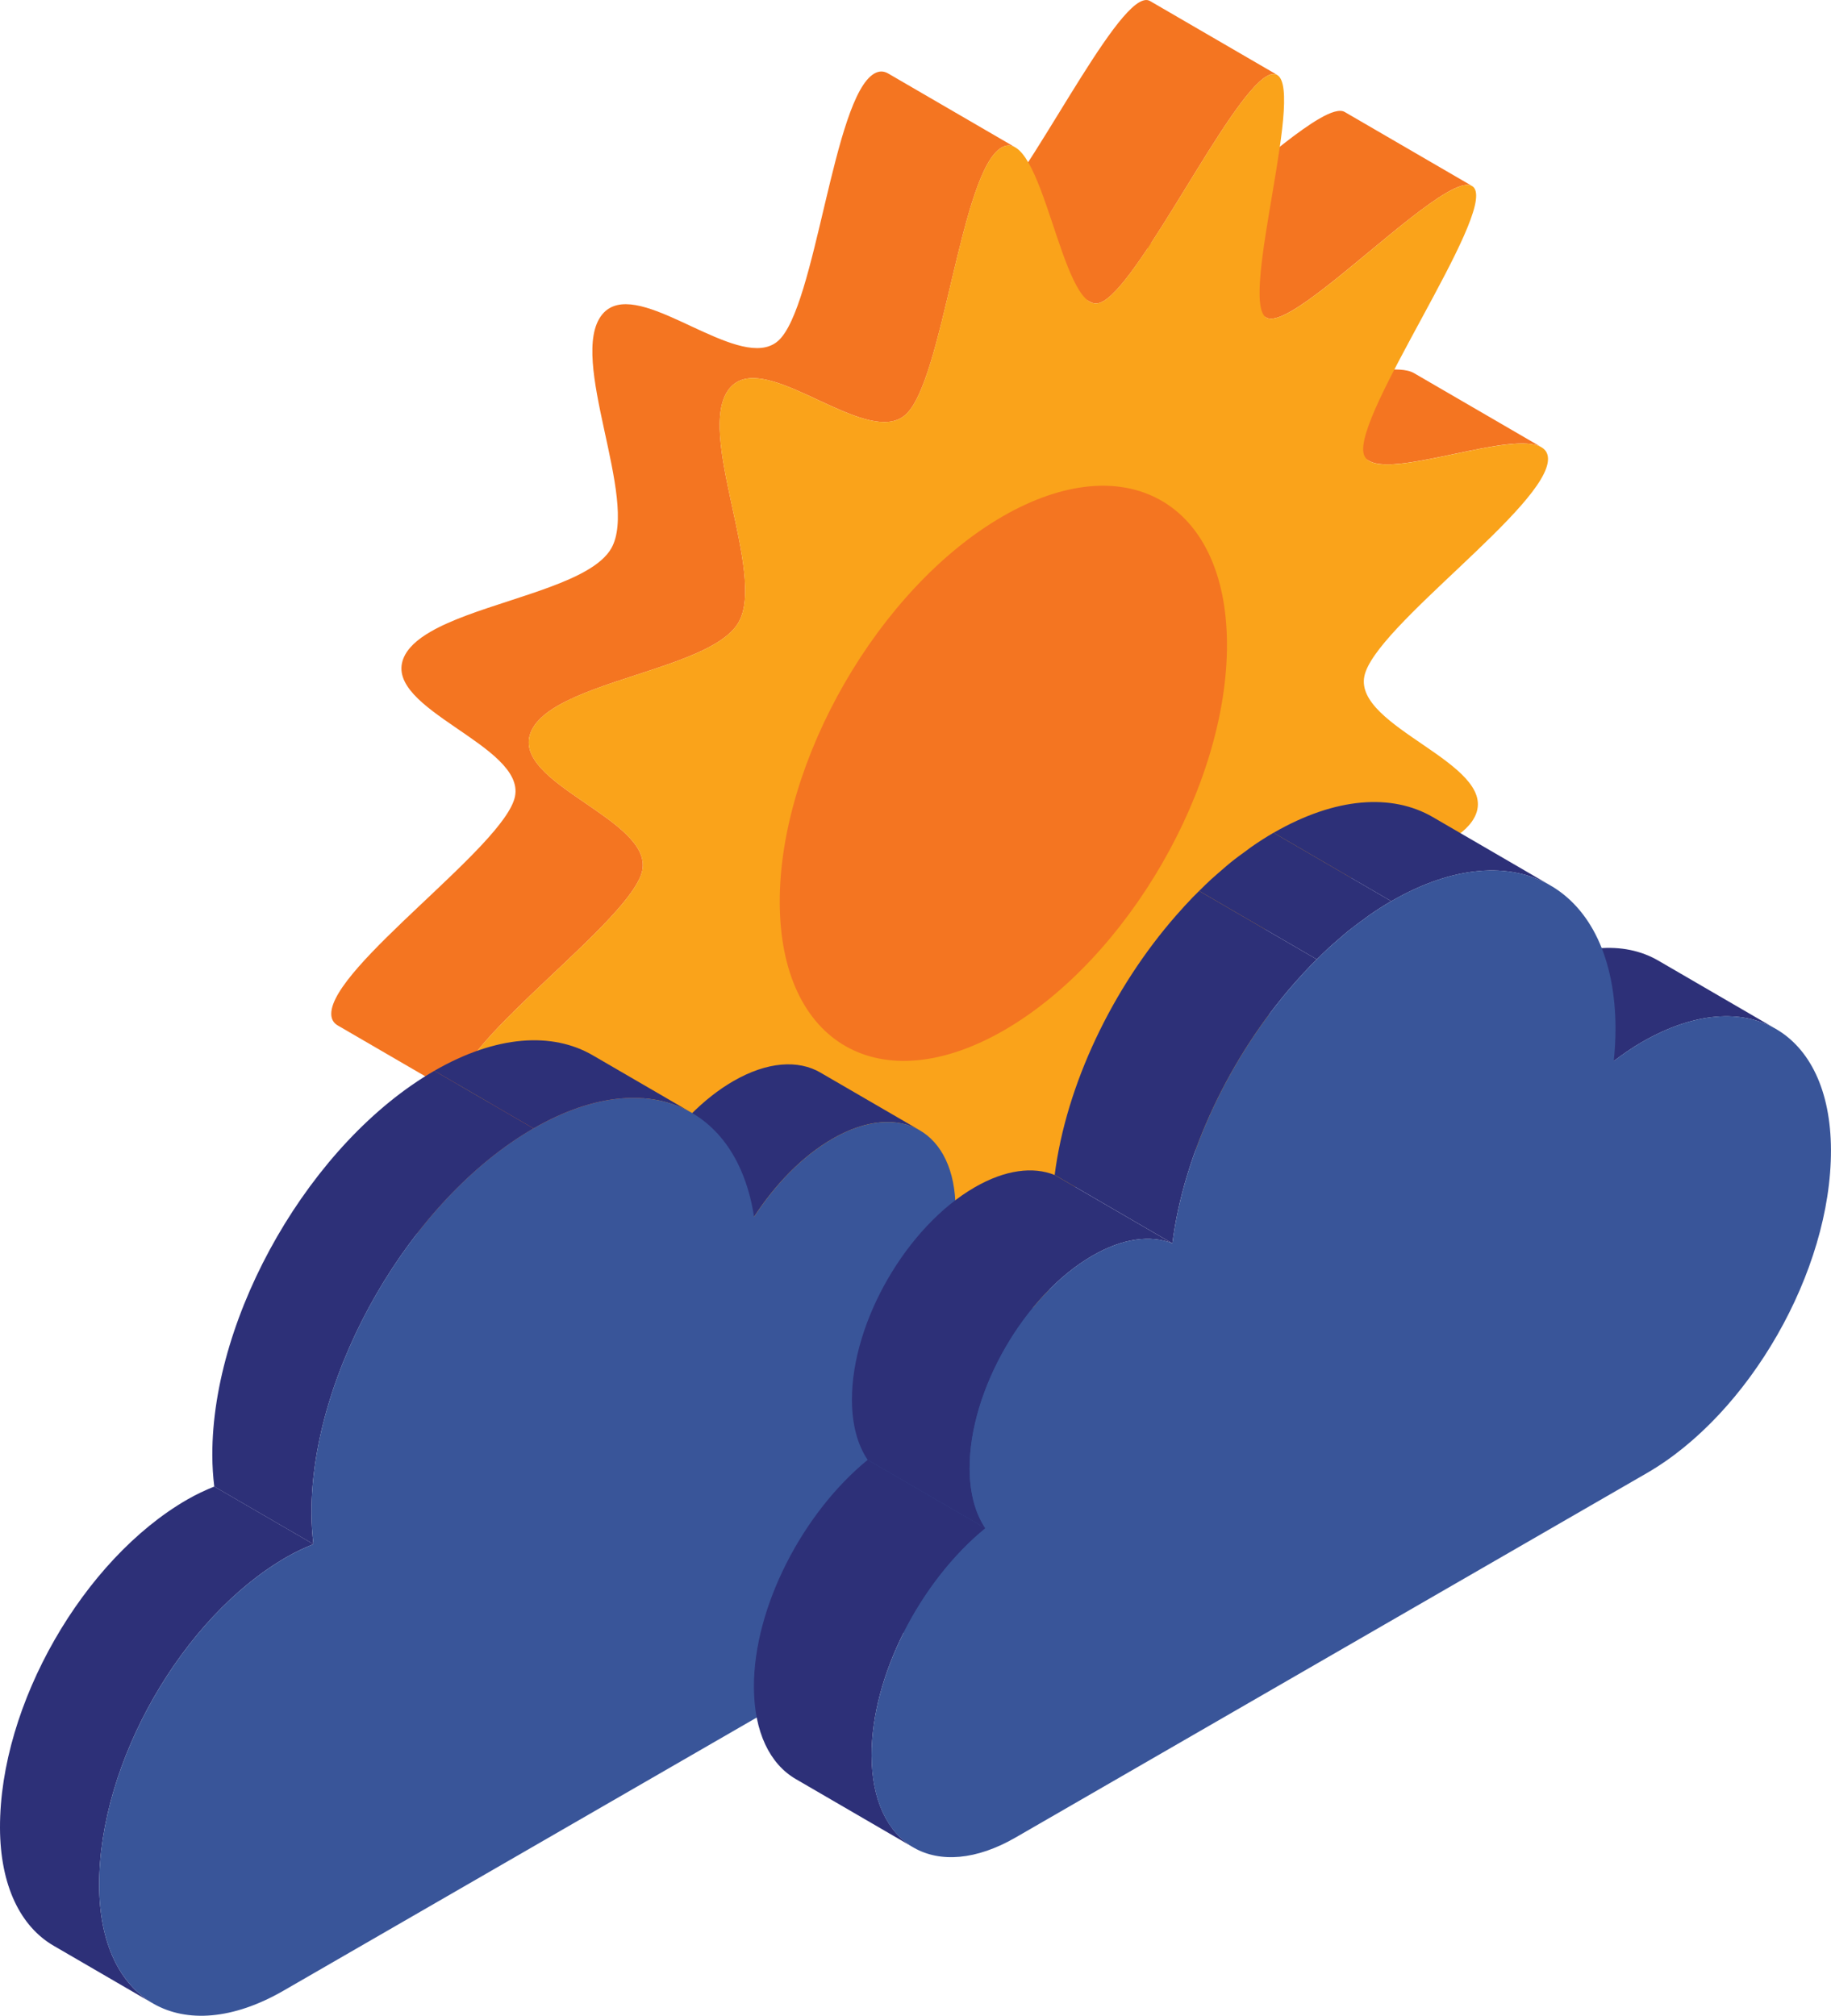
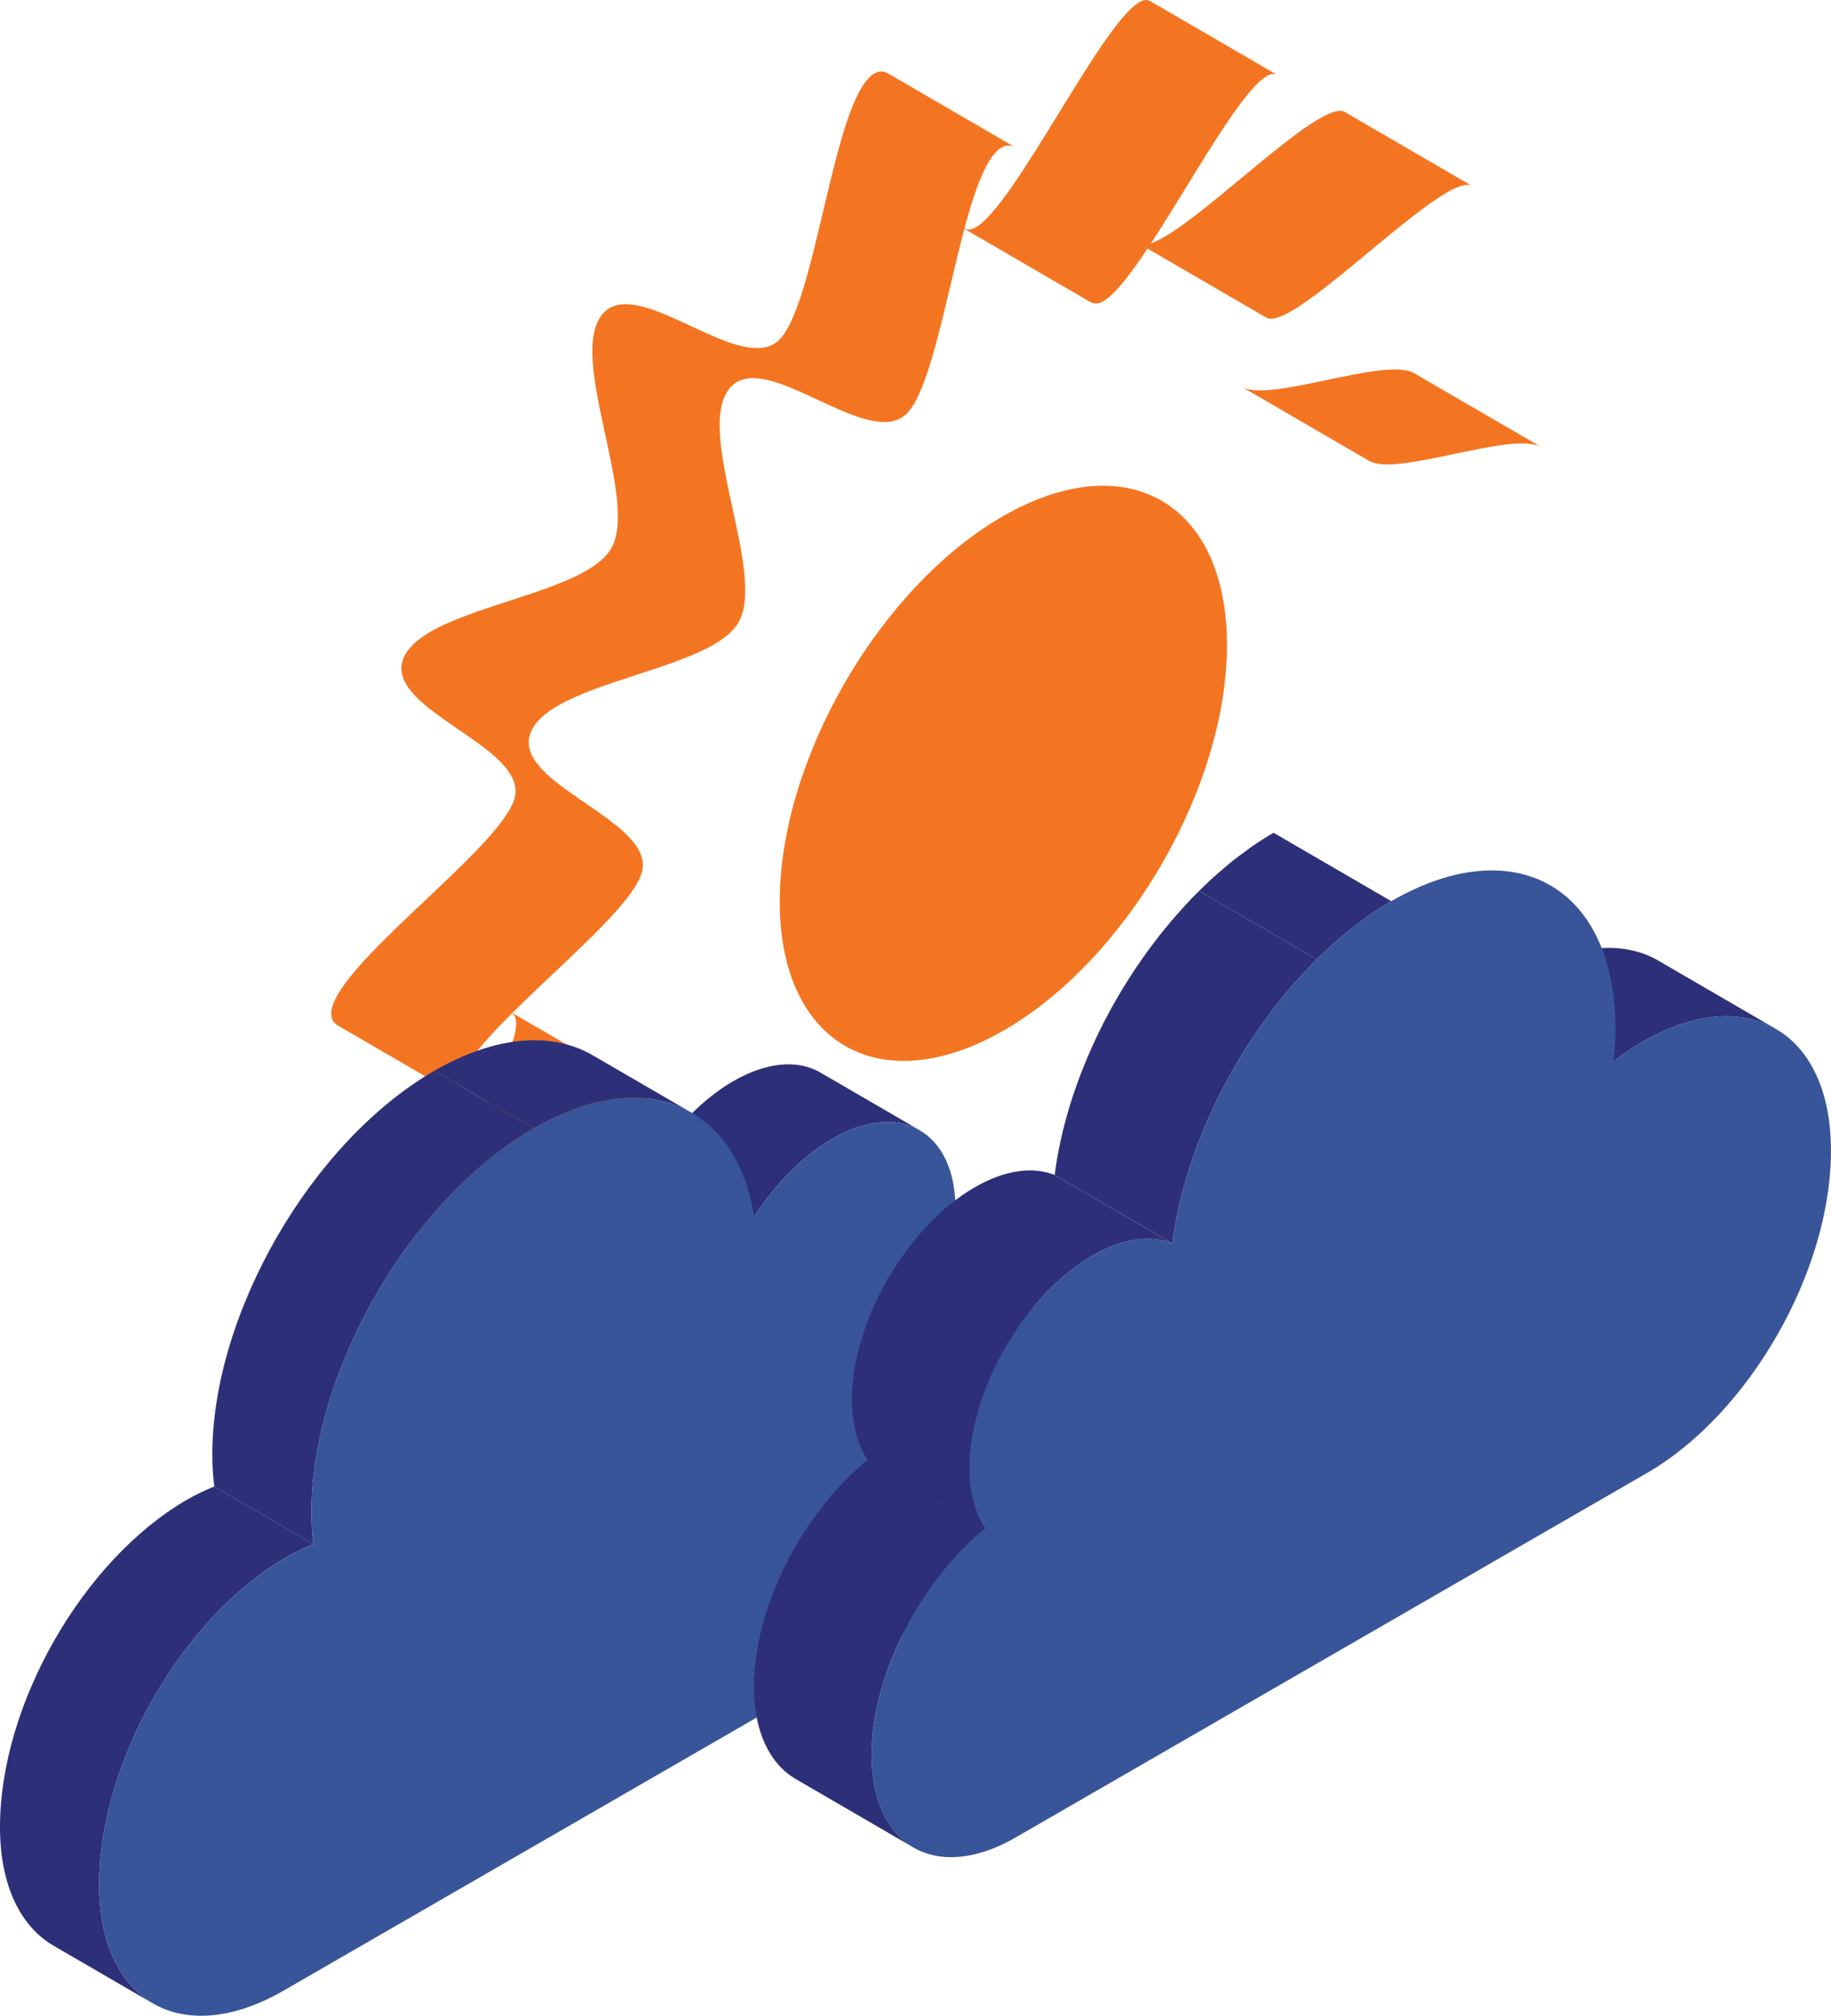
<svg xmlns="http://www.w3.org/2000/svg" id="Layer_2" data-name="Layer 2" viewBox="0 0 516.14 568.32">
  <defs>
    <style>      .cls-1 {        fill: #395599;      }      .cls-1, .cls-2, .cls-3, .cls-4, .cls-5 {        stroke-width: 0px;      }      .cls-2 {        fill: #01a8a1;      }      .cls-3 {        fill: #f47521;      }      .cls-4 {        fill: #faa31a;      }      .cls-5 {        fill: #2d3078;      }    </style>
  </defs>
  <g id="icon_layer" data-name="icon layer">
    <g>
-       <path class="cls-3" d="m279.45,394.49l-35.89-20.86c-8.16-4.74-13.13-38.94-20.98-43.5l35.89,20.86c7.86,4.56,12.82,38.76,20.98,43.5h0Z" />
      <path class="cls-3" d="m385.99,129.96l-35.89-20.86c7.84,4.56,40.38-8.62,48.52-3.89l35.89,20.86c-8.15-4.74-40.68,8.44-48.52,3.89h0Z" />
      <path class="cls-3" d="m205.62,414.91l-35.9-20.86c-7.76-4.51,10.78-64,3.04-68.41l35.89,20.86c7.74,4.41-10.8,63.9-3.04,68.41h0Z" />
      <path class="cls-3" d="m379.06,31.57l35.89,20.86c-1.39-.81-3.9,0-7.13,1.87-5.78,3.34-13.86,10.03-21.94,16.73-8.07,6.68-16.12,13.37-21.87,16.68-3.17,1.83-5.64,2.64-7.02,1.85l-35.89-20.86c1.37.79,3.84-.01,7.02-1.85,5.75-3.31,13.8-10,21.87-16.68,8.07-6.7,16.16-13.4,21.94-16.73,3.23-1.87,5.74-2.68,7.13-1.87Z" />
      <path class="cls-3" d="m150.72,383.64l-35.9-20.86c-.24-.14-.45-.33-.62-.58-5.62-7.9,34.13-64,31.15-75-.24-.87-.78-1.51-1.58-1.98l35.89,20.86c.8.47,1.34,1.11,1.58,1.98,2.98,11-36.77,67.1-31.15,75,.17.24.38.43.63.57h0Z" />
      <path class="cls-3" d="m307.19,85.06l-35.89-20.86c.82.48,1.68.63,2.57.39.4-.11.81-.29,1.25-.54,5.5-3.18,14.32-17.47,23.1-31.74,8.77-14.27,17.53-28.55,22.94-31.68.79-.45,1.51-.67,2.15-.62.31.03.59.12.84.26l35.9,20.86c-.25-.14-.53-.23-.84-.26-.64-.06-1.36.16-2.14.62-5.41,3.13-14.17,17.4-22.94,31.68-8.78,14.28-17.59,28.57-23.1,31.74-.44.25-.86.44-1.25.54-.89.24-1.75.09-2.57-.39h0Z" />
      <path class="cls-3" d="m131.12,309.98l-35.89-20.86c-1.18-.68-1.85-1.75-1.85-3.29-.04-13.32,48.96-47.36,51.79-61.28,2.91-14.4-37.04-24.5-31.48-38.85,1.15-2.96,3.94-5.44,7.72-7.62,5.78-3.34,13.87-5.98,21.96-8.61,8.08-2.64,16.15-5.26,21.9-8.58,3.18-1.83,5.64-3.88,7.02-6.25,7.94-13.77-12.38-53.73-2.58-65.93.63-.79,1.35-1.4,2.14-1.85,5.4-3.12,14.21,1.01,23.03,5.14,8.84,4.1,17.7,8.19,23.22,5,.44-.25.86-.55,1.25-.9,10.67-9.46,15.5-68.66,27.1-75.36,1.38-.79,2.66-.74,3.88-.04l35.89,20.86c-1.22-.71-2.5-.76-3.88.03-11.59,6.69-16.42,65.9-27.1,75.36-.4.35-.81.65-1.25.9-5.52,3.19-14.38-.9-23.22-5-8.82-4.13-17.63-8.26-23.03-5.14-.79.45-1.51,1.07-2.14,1.85-9.8,12.21,10.52,52.16,2.58,65.93-1.37,2.38-3.84,4.42-7.02,6.25-5.75,3.32-13.82,5.94-21.9,8.58-8.09,2.63-16.18,5.28-21.96,8.61-3.78,2.18-6.57,4.66-7.72,7.62-5.56,14.35,34.38,24.44,31.48,38.85-2.83,13.92-51.83,47.96-51.79,61.28,0,1.55.67,2.61,1.85,3.29h0Z" />
-       <path class="cls-4" d="m436.37,129.38c.04,13.3-48.95,47.35-51.77,61.27-2.92,14.41,37.04,24.48,31.47,38.84-1.16,2.98-3.96,5.47-7.75,7.66-5.78,3.34-13.87,5.98-21.94,8.6-8.08,2.64-16.16,5.27-21.91,8.59-3.17,1.83-5.62,3.86-6.99,6.23-7.94,13.75,12.38,53.72,2.58,65.93-.64.79-1.36,1.41-2.15,1.87-5.41,3.13-14.22-1.01-23.03-5.12-8.84-4.1-17.7-8.2-23.21-5.02-.44.25-.85.55-1.25.9-10.67,9.45-15.52,68.65-27.1,75.33-11.59,6.69-16.74-46.73-27.43-43.85-.4.11-.81.29-1.25.54-5.52,3.19-14.33,17.48-23.1,31.76-8.78,14.27-17.53,28.52-22.93,31.64-.79.46-1.52.68-2.16.62-9.84-.85,10.19-64.12,2.2-68.67-1.38-.78-3.84.03-7.01,1.85-5.75,3.32-13.82,10.01-21.89,16.7-8.07,6.69-16.15,13.39-21.93,16.72-3.78,2.18-6.57,2.93-7.74,1.29-5.62-7.91,34.13-64,31.15-75-2.9-10.64-51.93,11.92-51.97-1.38-.04-13.32,48.96-47.36,51.79-61.28,2.91-14.4-37.04-24.5-31.48-38.85,1.15-2.96,3.94-5.44,7.72-7.62,5.78-3.34,13.87-5.98,21.96-8.61,8.08-2.64,16.15-5.26,21.9-8.58,3.18-1.83,5.64-3.88,7.02-6.25,7.94-13.77-12.38-53.73-2.58-65.93.63-.79,1.35-1.4,2.14-1.85,5.4-3.12,14.21,1,23.03,5.14,8.83,4.1,17.7,8.19,23.22,5,.44-.25.86-.55,1.25-.9,10.67-9.46,15.5-68.66,27.1-75.36,11.59-6.69,16.74,46.75,27.43,43.87.4-.11.81-.29,1.25-.54,5.51-3.18,14.32-17.47,23.1-31.74,8.77-14.27,17.53-28.55,22.94-31.68.79-.45,1.51-.67,2.14-.62,9.84.87-10.19,64.13-2.2,68.69,1.37.79,3.84-.01,7.02-1.85,5.74-3.31,13.8-10,21.87-16.68,8.07-6.7,16.16-13.4,21.94-16.73,3.78-2.18,6.58-2.93,7.75-1.3,5.62,7.88-34.15,64-31.15,75,2.9,10.62,51.91-11.94,51.95,1.39h0Z" />
+       <path class="cls-4" d="m436.37,129.38h0Z" />
      <path class="cls-3" d="m282.63,145.59c34.81-20.09,63.13-3.96,63.24,36.04.11,40-28.02,88.73-62.83,108.83-34.81,20.09-63.13,3.96-63.24-36.04-.11-40,28.02-88.73,62.83-108.83Z" />
      <path class="cls-2" d="m257.54,347.43l27.96,16.24c-5.49-3.19-12.56-3.65-20.47-.97l-27.96-16.25c7.91-2.68,14.99-2.22,20.47.97h0Z" />
      <path class="cls-5" d="m231.31,302.42l27.96,16.24c-6.29-3.65-15-3.14-24.61,2.4-8.42,4.86-16.12,12.8-22.1,22.01l-27.96-16.24c5.98-9.21,13.68-17.15,22.1-22.02,9.61-5.55,18.32-6.06,24.61-2.4h0Z" />
      <path class="cls-5" d="m167.09,297.52l27.96,16.25c-11.41-6.63-27.21-5.7-44.65,4.37l-27.96-16.25c17.44-10.07,33.24-11,44.65-4.37h0Z" />
      <path class="cls-5" d="m43.09,564.82l-27.96-16.25C5.82,543.17.05,531.67,0,515.32c-.1-34.76,23.52-75.65,52.72-92.51,2.61-1.51,5.16-2.69,7.68-3.71l27.96,16.24c-2.52,1.02-5.07,2.2-7.68,3.71-29.2,16.86-52.82,57.75-52.72,92.51.05,16.34,5.82,27.85,15.13,33.26h0Z" />
      <path class="cls-5" d="m88.36,435.35l-27.96-16.24c-.34-2.79-.54-5.72-.55-8.81-.11-39.85,27.91-88.38,62.59-108.41l27.96,16.25c-34.68,20.02-62.7,68.55-62.59,108.41,0,3.09.21,6.02.55,8.81h0Z" />
      <path class="cls-1" d="m150.4,318.14c31.29-18.07,57.3-6.72,62.16,24.94,5.98-9.21,13.68-17.15,22.1-22.01,19.09-11.02,34.64-2.16,34.7,19.77.02,7.02-1.56,14.53-4.33,21.86,18.31-6.2,32.12,4.41,32.18,26.73.07,25.55-17.9,56.7-40.15,69.54-12.5,7.22-159,91.8-177.08,102.23-28.63,16.53-51.93,3.26-52.02-29.64-.1-34.76,23.52-75.65,52.72-92.51,2.61-1.51,5.16-2.69,7.68-3.71-.34-2.79-.54-5.72-.55-8.81-.11-39.85,27.91-88.39,62.59-108.41h0Z" />
      <path class="cls-5" d="m467.45,270.82l33.18,19.29c-9.66-5.62-23.04-4.83-37.82,3.71-2.71,1.56-5.33,3.38-7.91,5.33l-33.18-19.29c2.58-1.95,5.21-3.77,7.91-5.33,14.77-8.53,28.16-9.32,37.82-3.71h0Z" />
-       <path class="cls-5" d="m403.89,230.36l33.18,19.29c-11.45-6.65-27.33-5.71-44.88,4.43l-33.18-19.29c17.55-10.13,33.43-11.08,44.88-4.43h0Z" />
      <path class="cls-5" d="m371.2,270.48l-33.18-19.29c1.12-1.11,2.22-2.21,3.36-3.25,1.02-.93,2.08-1.82,3.12-2.73.82-.71,1.62-1.42,2.44-2.08,1.48-1.2,3.01-2.31,4.53-3.4.46-.34.92-.72,1.4-1.04,2-1.39,4.07-2.72,6.13-3.91l33.18,19.29c-2.06,1.19-4.13,2.52-6.13,3.91-.48.32-.94.71-1.4,1.04-1.52,1.09-3.04,2.2-4.53,3.4-.82.66-1.62,1.37-2.44,2.08-1.04.9-2.1,1.79-3.12,2.73-1.14,1.05-2.24,2.15-3.36,3.25h0Z" />
      <path class="cls-5" d="m330.48,350.55l-33.18-19.29c3.24-25.44,16.29-52.68,34.26-73.19,1.78-2.02,3.2-3.58,4.68-5.11.58-.59,1.18-1.19,1.78-1.77l33.18,19.29c-.6.58-1.2,1.18-1.78,1.77-1.48,1.53-2.9,3.08-4.68,5.1-17.97,20.52-31.02,47.75-34.26,73.2h0Z" />
      <path class="cls-5" d="m257.5,520.86l-33.18-19.29c-7.26-4.22-11.77-13.19-11.8-25.95-.06-22.43,13.71-49.04,32.08-64.05l33.18,19.28c-18.37,15.01-32.14,41.62-32.08,64.05.04,12.75,4.54,21.73,11.8,25.95Z" />
      <path class="cls-5" d="m277.77,430.87l-33.18-19.28c-2.8-4.15-4.42-9.83-4.44-16.88-.06-22.06,15.44-48.91,34.64-59.99,8.58-4.95,16.44-5.9,22.51-3.45l33.18,19.29c-6.07-2.45-13.94-1.5-22.51,3.45-19.2,11.09-34.7,37.94-34.64,59.99.02,7.05,1.64,12.73,4.44,16.88h0Z" />
      <path class="cls-1" d="m392.19,254.07c34.85-20.12,63.1-4.02,63.21,35.88,0,3.01-.18,6.08-.5,9.19,2.58-1.95,5.21-3.77,7.91-5.33,29.36-16.95,53.22-3.35,53.32,30.39.1,34.26-23.15,74.51-51.91,91.12-18.18,10.49-165.35,95.47-177.92,102.72-22.36,12.91-40.54,2.56-40.61-23.12-.06-22.43,13.71-49.04,32.08-64.05-2.8-4.15-4.42-9.83-4.44-16.88-.06-22.06,15.44-48.91,34.64-59.99,8.58-4.95,16.44-5.89,22.51-3.45,3.24-25.44,16.29-52.68,34.26-73.2,1.78-2.02,3.2-3.58,4.68-5.1.58-.59,1.18-1.19,1.78-1.77,1.12-1.11,2.22-2.21,3.36-3.25,1.02-.94,2.08-1.83,3.12-2.73.82-.71,1.62-1.42,2.44-2.08,1.48-1.2,3-2.31,4.53-3.4.46-.33.92-.72,1.4-1.04,2-1.39,4.07-2.72,6.13-3.91h0Z" />
    </g>
  </g>
</svg>